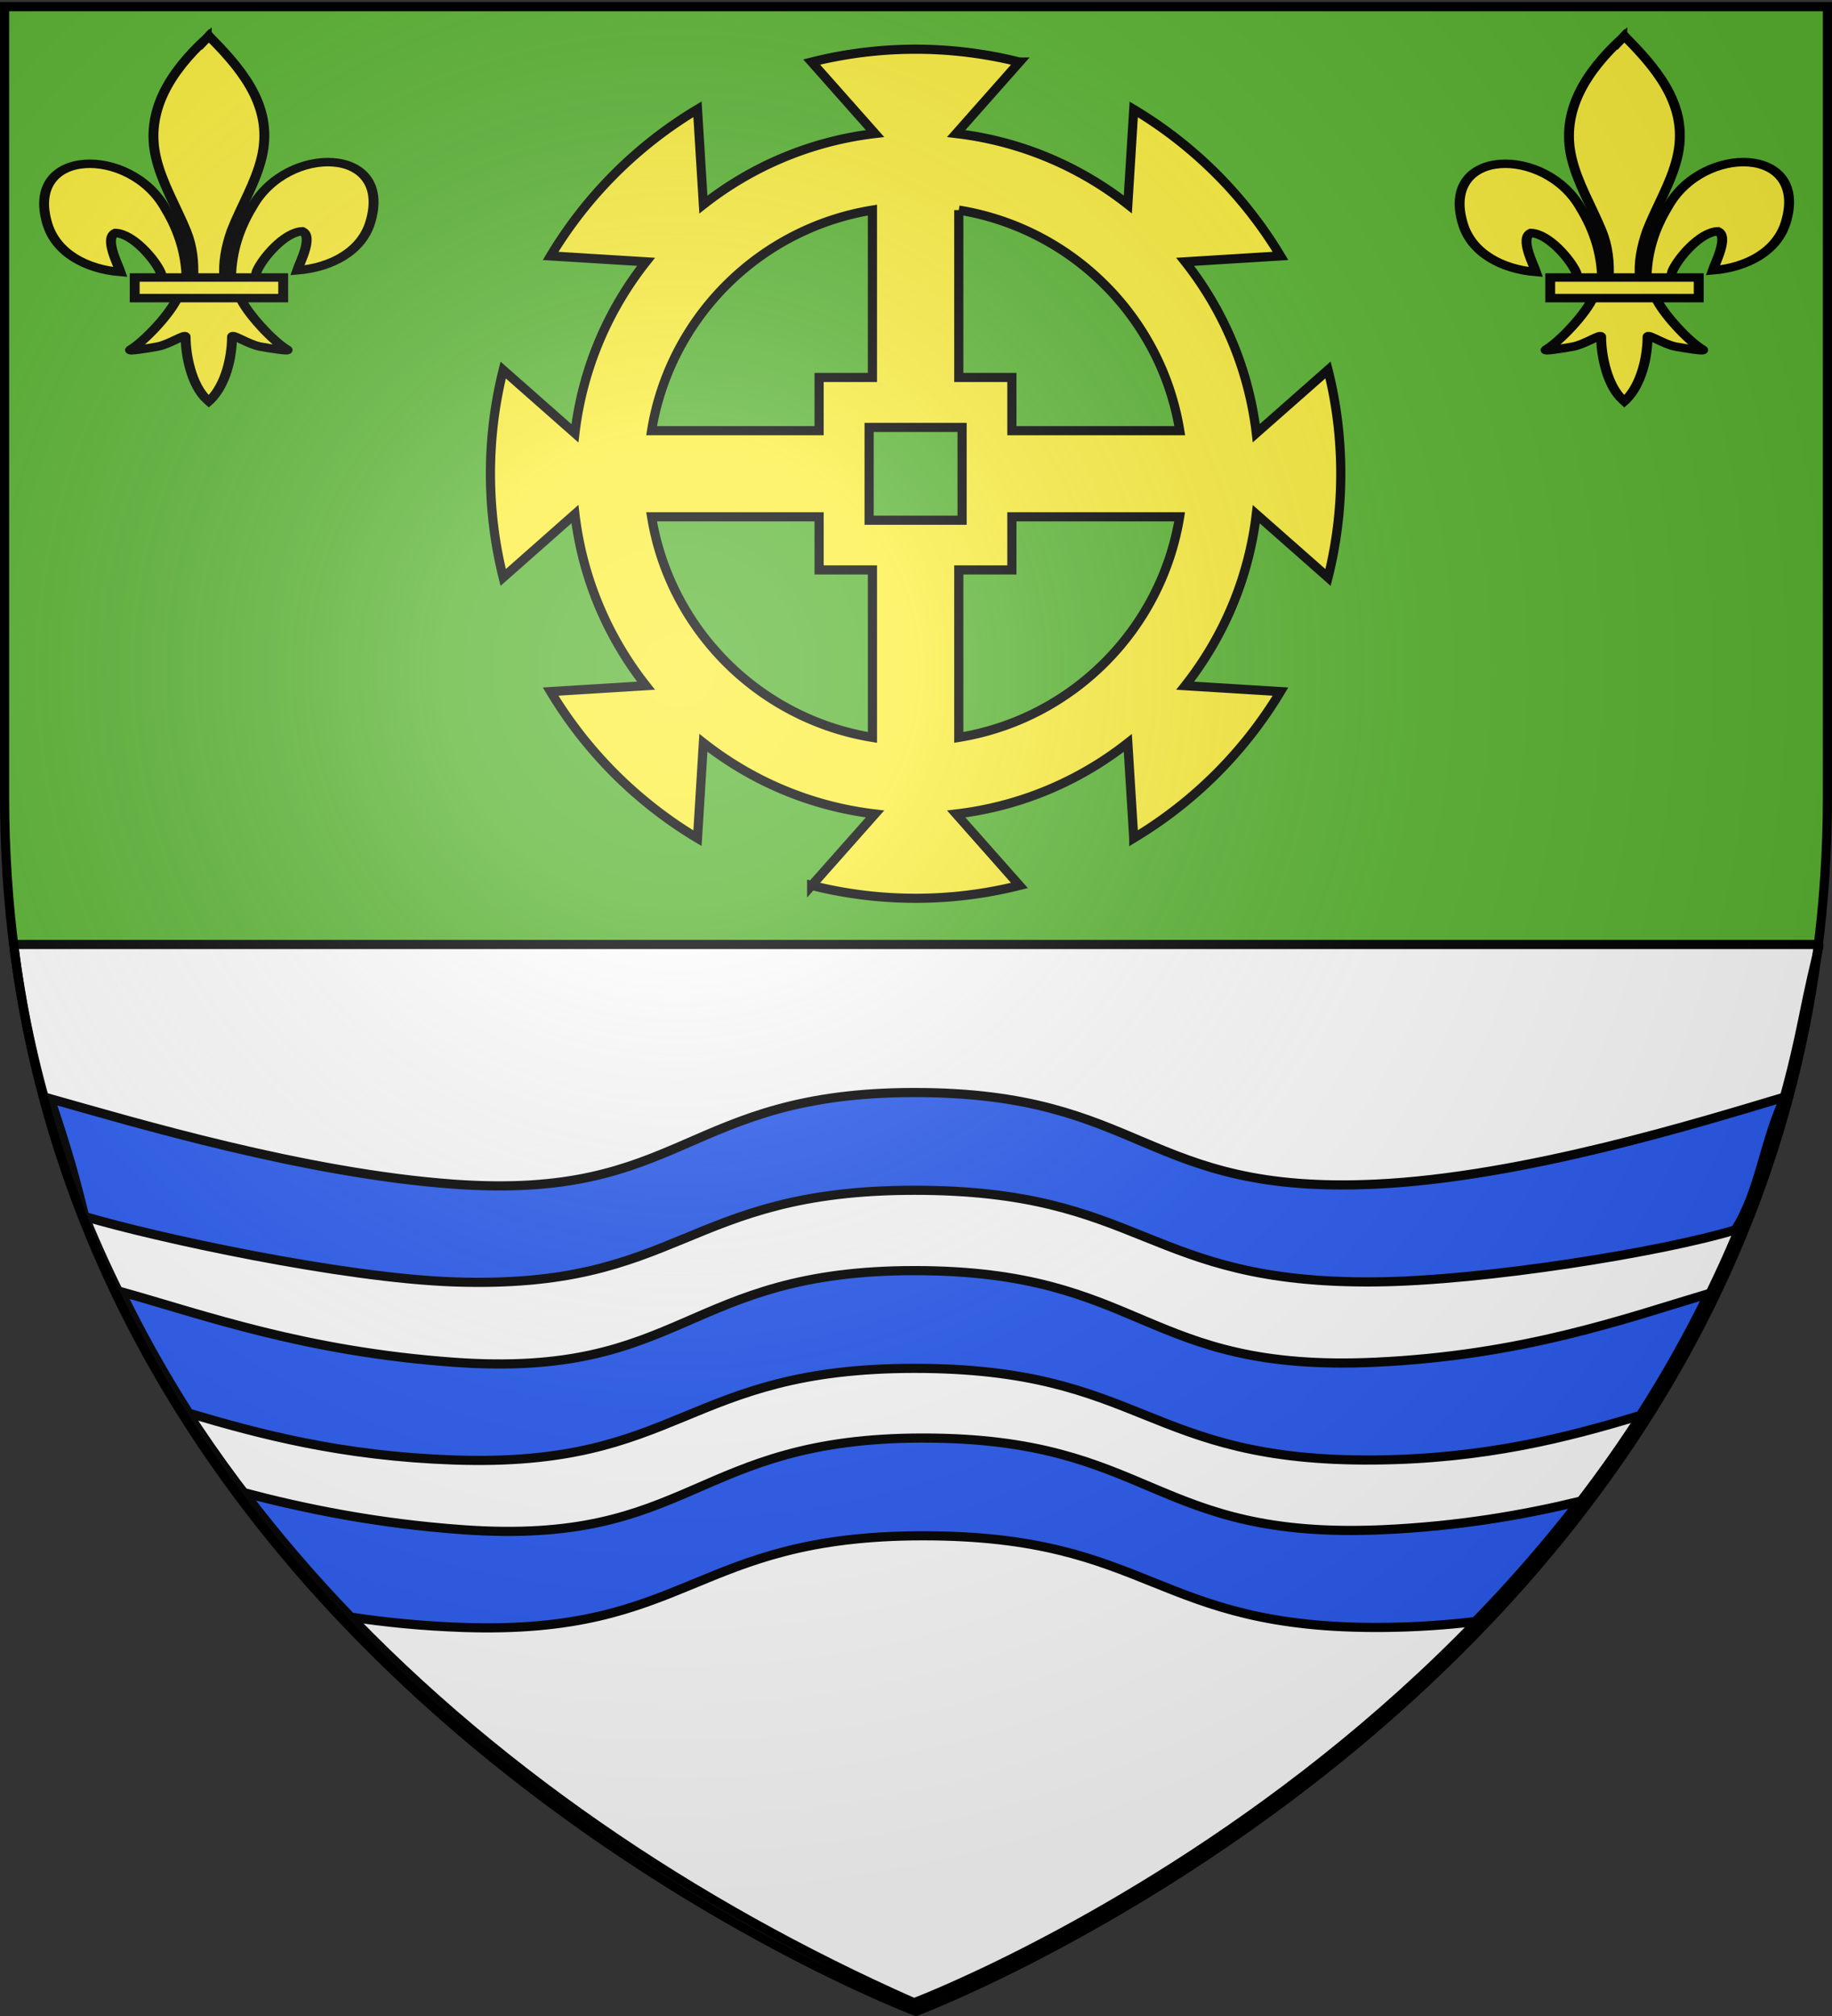
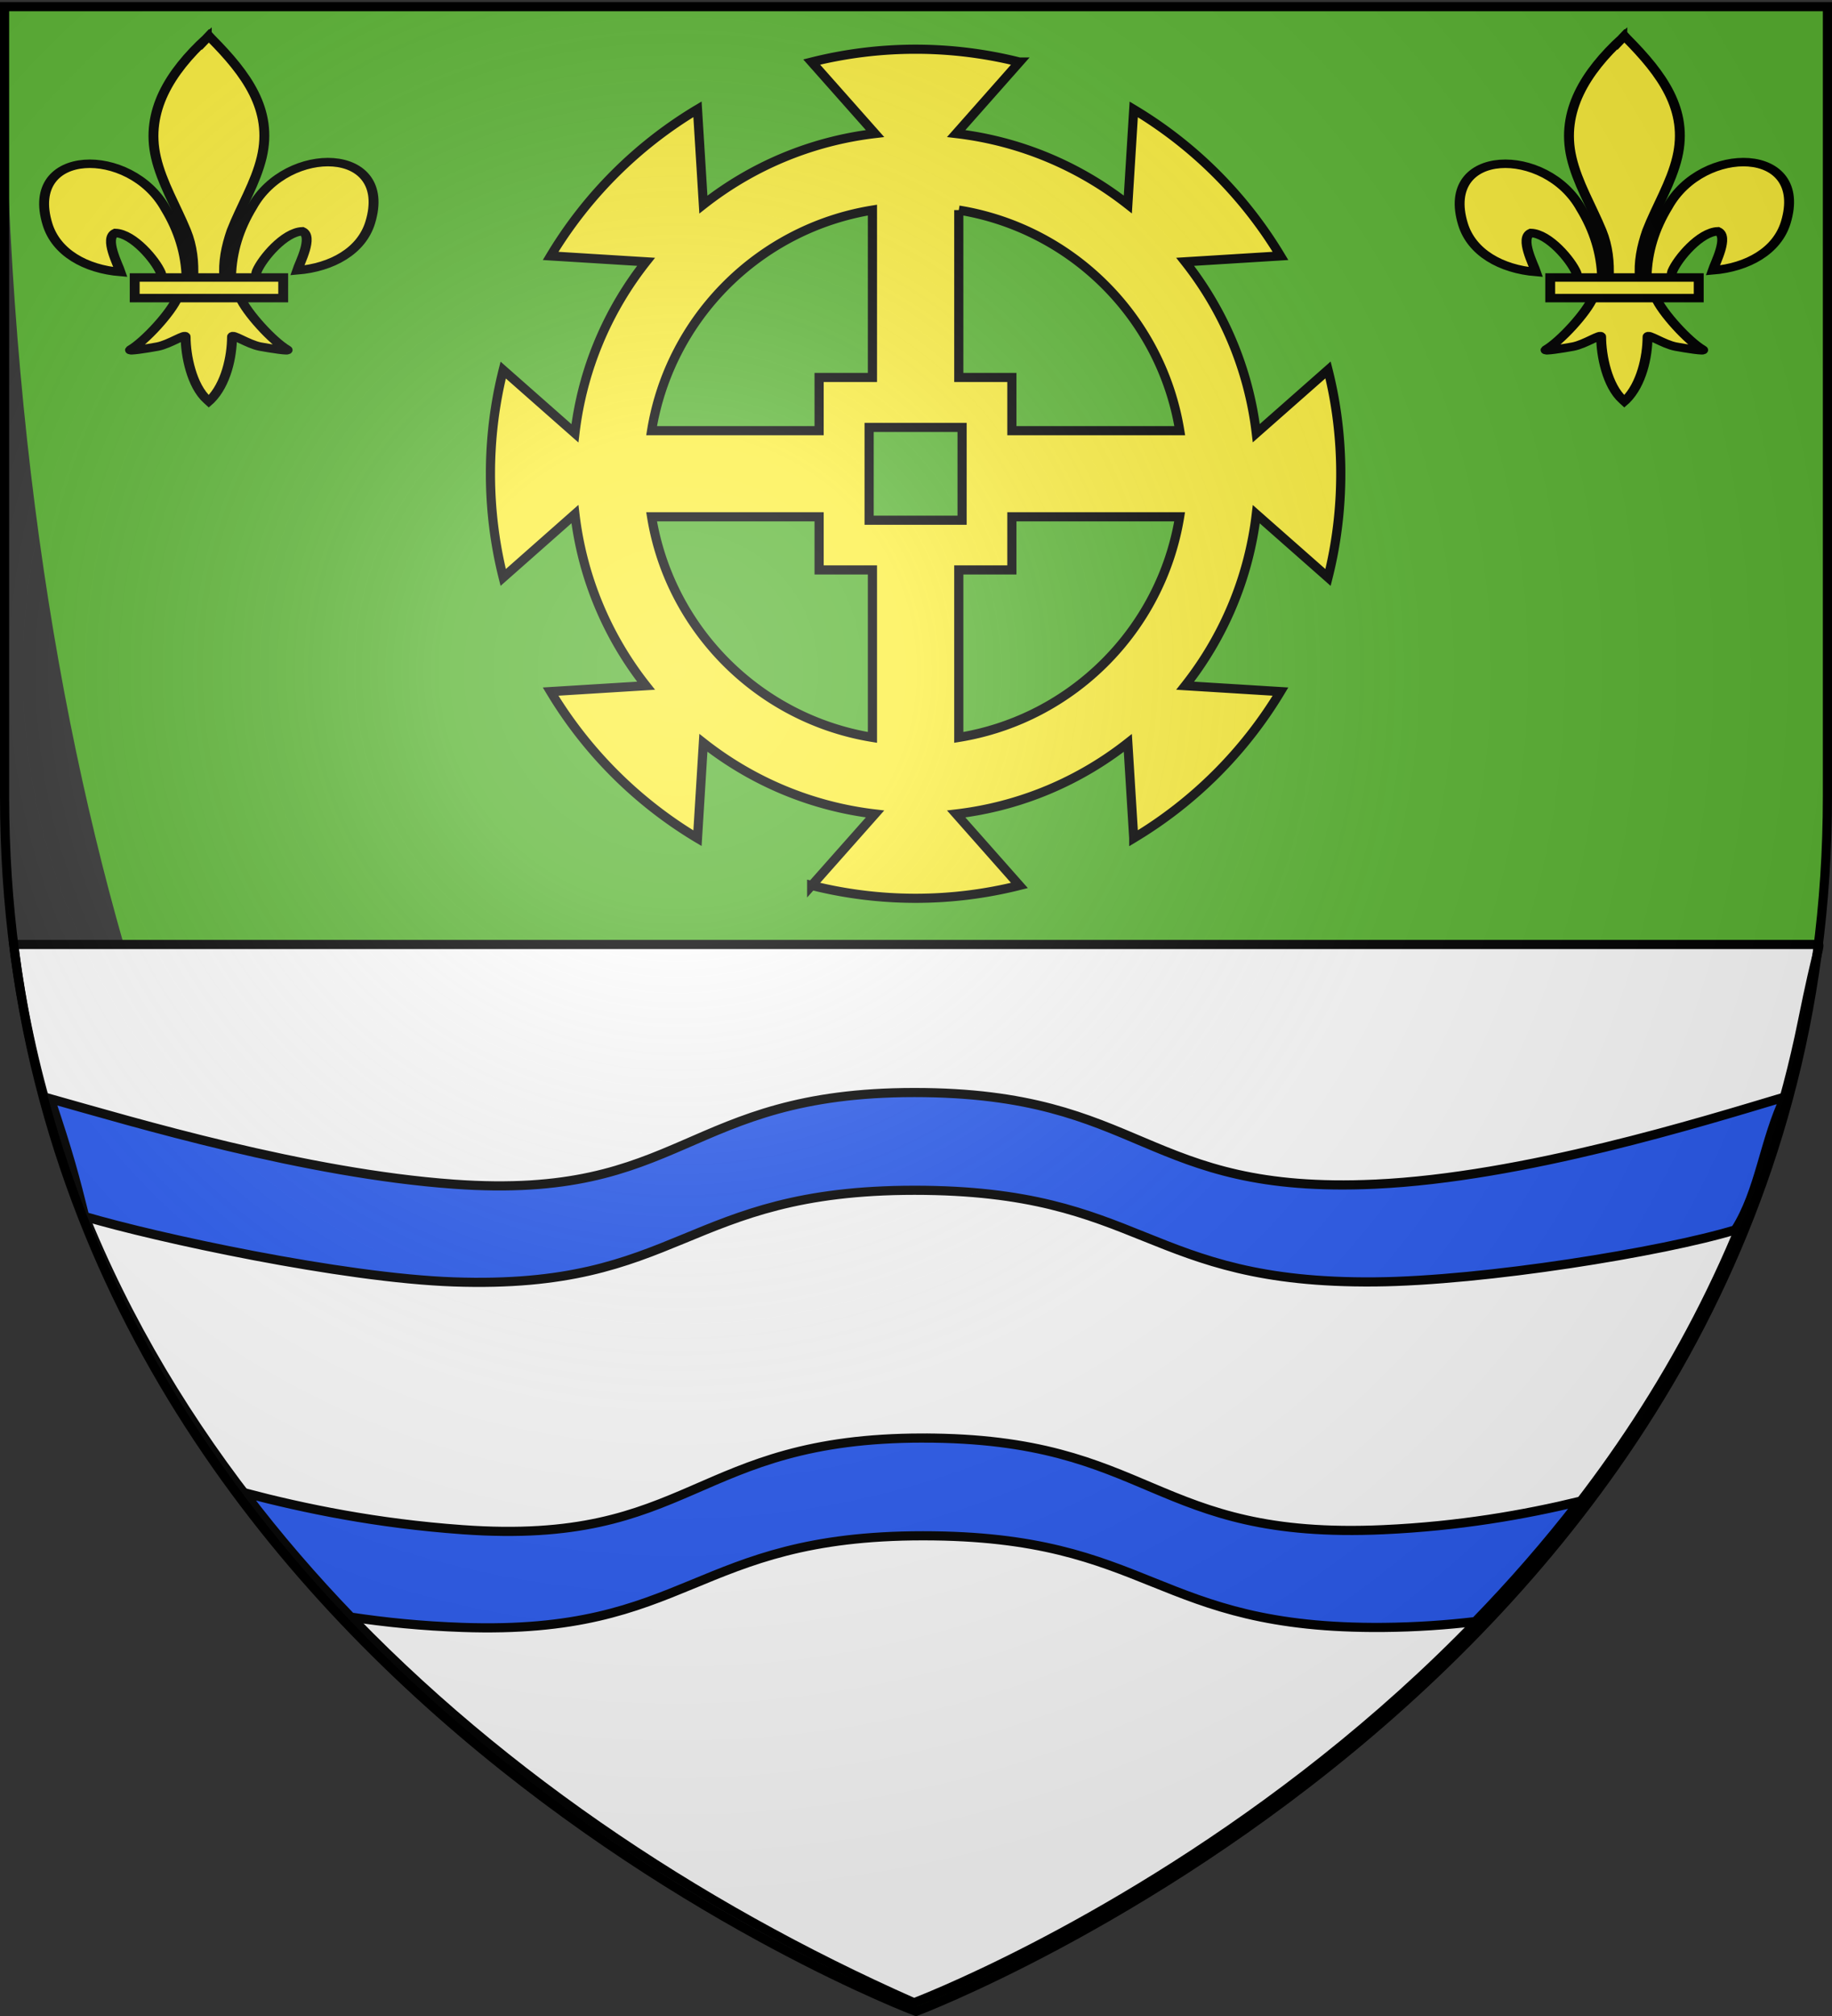
<svg xmlns="http://www.w3.org/2000/svg" xmlns:xlink="http://www.w3.org/1999/xlink" width="600" height="660" version="1.0">
  <rect width="100%" height="100%" fill="#333333" stroke="none" />
  <defs>
    <linearGradient id="b">
      <stop offset="0" style="stop-color:white;stop-opacity:.314" />
      <stop offset=".19" style="stop-color:white;stop-opacity:.251" />
      <stop offset=".6" style="stop-color:#6b6b6b;stop-opacity:.125" />
      <stop offset="1" style="stop-color:black;stop-opacity:.125" />
    </linearGradient>
    <linearGradient id="a">
      <stop offset="0" style="stop-color:#fd0000;stop-opacity:1" />
      <stop offset=".5" style="stop-color:#e77275;stop-opacity:.659" />
      <stop offset="1" style="stop-color:black;stop-opacity:.323" />
    </linearGradient>
    <linearGradient id="d">
      <stop offset="0" style="stop-color:white;stop-opacity:1" />
      <stop offset="1" style="stop-color:white;stop-opacity:1" />
    </linearGradient>
    <linearGradient id="e">
      <stop offset="0" style="stop-color:white;stop-opacity:0" />
      <stop offset="1" style="stop-color:black;stop-opacity:.646" />
    </linearGradient>
    <linearGradient id="c">
      <stop offset="0" style="stop-color:white;stop-opacity:.314" />
      <stop offset=".19" style="stop-color:white;stop-opacity:.251" />
      <stop offset=".6" style="stop-color:#6b6b6b;stop-opacity:.125" />
      <stop offset="1" style="stop-color:black;stop-opacity:.125" />
    </linearGradient>
    <linearGradient id="f">
      <stop offset="0" style="stop-color:#fd0000;stop-opacity:1" />
      <stop offset=".5" style="stop-color:#e77275;stop-opacity:.659" />
      <stop offset="1" style="stop-color:black;stop-opacity:.323" />
    </linearGradient>
    <linearGradient id="g">
      <stop offset="0" style="stop-color:white;stop-opacity:.314" />
      <stop offset=".19" style="stop-color:white;stop-opacity:.251" />
      <stop offset=".6" style="stop-color:#6b6b6b;stop-opacity:.125" />
      <stop offset="1" style="stop-color:black;stop-opacity:.125" />
    </linearGradient>
    <radialGradient xlink:href="#b" id="i" cx="221.445" cy="226.331" r="300" fx="221.445" fy="226.331" gradientTransform="matrix(1.353 0 0 1.349 -77.63 -85.747)" gradientUnits="userSpaceOnUse" />
  </defs>
  <g style="display:inline">
-     <path d="M300 658.5s298.5-112.32 298.5-397.772V2.176H1.5v258.552C1.5 546.18 300 658.5 300 658.5z" style="fill:#5ab532;fill-opacity:1;fill-rule:evenodd;stroke:none" />
+     <path d="M300 658.5s298.5-112.32 298.5-397.772V2.176H1.5C1.5 546.18 300 658.5 300 658.5z" style="fill:#5ab532;fill-opacity:1;fill-rule:evenodd;stroke:none" />
    <path d="M299.35 655.665s244.776-92.105 291.014-321.472c4.823-23.923 6.083-24.987 4.96-24.987H4.498c20.04 162.53 151.81 283.292 294.852 346.459z" style="fill:#fff;fill-opacity:1;fill-rule:evenodd;stroke:#000;stroke-width:3;stroke-linecap:butt;stroke-linejoin:miter;stroke-miterlimit:4;stroke-opacity:1;stroke-dasharray:none;display:inline" />
    <g style="stroke:#000;stroke-width:5.977;stroke-miterlimit:4;stroke-opacity:1;stroke-dasharray:none">
      <path d="M303.3 54.021a277.962 277.962 0 0 0-67.806 8.39l41.33 46.717c-41.98 4.956-80.405 21.513-111.984 46.41l-3.848-62.265c-39.295 23.538-72.273 56.533-95.82 95.821l62.263 3.848c-24.922 31.584-41.46 70.057-46.41 112.06l-46.794-41.33c-5.452 21.691-8.312 44.355-8.312 67.73 0 23.374 2.86 46.115 8.312 67.805L81.026 357.8a222.972 222.972 0 0 0 46.41 112.138l-62.265 3.848c23.548 39.288 56.525 72.283 95.821 95.82l3.848-62.34c31.579 24.909 70.005 41.527 111.984 46.486l-41.33 46.717a277.995 277.995 0 0 0 67.805 8.39c23.369 0 46.044-2.94 67.73-8.39l-41.254-46.717c41.967-4.944 80.415-21.523 111.983-46.41l3.849 62.188a279.094 279.094 0 0 0 95.744-95.744l-62.188-3.848c24.896-31.579 41.454-70.082 46.41-112.06l46.794 41.33c5.453-21.691 8.312-44.432 8.312-67.806 0-23.4-2.848-46.094-8.312-67.806l-46.794 41.33c-4.956-41.974-21.515-80.419-46.41-111.984l62.188-3.848a279.094 279.094 0 0 0-95.744-95.744l-3.849 62.11c-31.568-24.873-70.016-41.392-111.983-46.332l41.253-46.717a277.475 277.475 0 0 0-67.729-8.39zm-28.17 105.134V268.52h-34.788v34.788h-109.29c11.98-73.83 70.247-132.154 144.078-144.154zm56.338 0c73.856 11.973 132.182 70.299 144.155 144.154h-109.52v-34.788h-34.635V159.155zm-58.493 142h60.648v60.647h-60.648v-60.648zM131.053 359.57h109.29v34.712h34.787v109.443c-73.806-12.007-132.07-70.348-144.077-144.155zm235.05 0h109.443c-12 73.832-70.247 132.175-144.078 144.155V394.282h34.634V359.57z" style="fill:#fcef3c;fill-opacity:1;fill-rule:nonzero;stroke:#000;stroke-width:5.977;stroke-linecap:square;stroke-linejoin:miter;stroke-miterlimit:4;stroke-opacity:1;stroke-dasharray:none;stroke-dashoffset:0" transform="matrix(.502 0 0 .501 147.616 -10.953)" />
    </g>
    <g id="h" style="stroke:#000;stroke-opacity:1;stroke-width:21.178;stroke-miterlimit:4;stroke-dasharray:none">
      <path d="M407.03 608.7c1.424-61.957 16.75-119.54 45.289-174.11 74.714-157.185 302.92-153.431 252.615 38.812-18.537 70.84-81.509 112.474-156.319 119.615 5.4-18.665 35.1-84.652 11.125-97.562-38.339 1.449-85.945 67.706-97.393 99.301-1.653 4.536-1.19 9.778-3.036 14.24" style="fill:#fcef3c;fill-opacity:1;fill-rule:evenodd;stroke:#000;stroke-width:21.178;stroke-linecap:butt;stroke-linejoin:miter;stroke-miterlimit:4;stroke-opacity:1;stroke-dasharray:none;display:inline" transform="matrix(.153 0 0 .131 13.398 10.827)" />
      <g style="display:inline;stroke:#000;stroke-opacity:1;stroke-width:21.178;stroke-miterlimit:4;stroke-dasharray:none">
        <g style="fill:#fcef3c;fill-opacity:1;stroke:#000;stroke-width:21.178;stroke-miterlimit:4;stroke-opacity:1;stroke-dasharray:none">
          <path d="M350.523 657.372c-1.425-61.956-16.751-119.54-45.29-174.108-74.714-157.186-302.92-153.432-252.615 38.81 18.537 70.84 81.509 112.475 156.319 119.616-5.4-18.665-35.1-84.652-11.124-97.562 38.338 1.449 85.944 67.706 97.392 99.301 1.653 4.536 1.19 9.778 3.036 14.24" style="fill:#fcef3c;fill-opacity:1;fill-rule:evenodd;stroke:#000;stroke-width:21.178;stroke-linecap:butt;stroke-linejoin:miter;stroke-miterlimit:4;stroke-opacity:1;stroke-dasharray:none" transform="matrix(.153 0 0 .131 7.493 4.991)" />
          <path d="M393.626 57.12c-78.714 84.85-131.565 182.962-108.781 298.031 12.57 63.484 43.041 122.28 64.53 183.438 13.437 38.37 16.873 78.452 15.282 118.781h66.781c-3.196-40.626 3.807-79.998 15.282-118.781 20.474-61.538 51.625-119.906 64.53-183.438 24.129-118.779-32.506-208.36-108.437-297.656l-4.64-5.918-4.547 5.543z" style="fill:#fcef3c;fill-opacity:1;fill-rule:nonzero;stroke:#000;stroke-width:21.178;stroke-linecap:butt;stroke-linejoin:miter;stroke-miterlimit:4;stroke-opacity:1;stroke-dasharray:none" transform="matrix(.153 0 0 .131 7.493 4.991)" />
          <path d="M331.345 704.401c-13.962 39.13-70.889 110.792-101.125 131.22-7.843 5.297 37.486-3.052 57.78-7.5 26.62-5.835 61.218-34.198 60.407-24.188-.075 45.838 12.811 122.324 46.406 157.468l3.182 3.388 3.287-3.388c33.578-39.17 46.238-108.042 46.406-157.468-.81-10.01 33.788 18.353 60.407 24.187 20.295 4.449 65.623 12.798 57.78 7.5-30.236-20.427-87.131-92.089-101.093-131.219H331.345z" style="fill:#fcef3c;fill-opacity:1;fill-rule:evenodd;stroke:#000;stroke-width:21.178;stroke-linecap:butt;stroke-linejoin:miter;stroke-miterlimit:4;stroke-opacity:1;stroke-dasharray:none" transform="matrix(.153 0 0 .131 7.493 4.991)" />
          <path d="M239.352 655.379H557.24v51.503H239.352z" style="fill:#fcef3c;fill-opacity:1;stroke:#000;stroke-width:21.178;stroke-miterlimit:4;stroke-opacity:1;stroke-dasharray:none" transform="matrix(.153 0 0 .131 7.493 4.991)" />
        </g>
      </g>
    </g>
    <use xlink:href="#h" width="600" height="660" style="stroke:#000;stroke-opacity:1;stroke-width:3;stroke-miterlimit:4;stroke-dasharray:none" transform="translate(463.6)" />
    <g style="fill:#2b5df2">
      <g style="fill:#2b5df2;display:inline">
-         <path d="M299.719 419.75c-75.427 0-75.448 35.435-150.875 30-48.78-3.514-81.488-15.373-108.981-23.093 6.747 13.947 14.23 27.198 22.25 39.781 23.461 6.959 50.226 14.046 86.73 15.313 74.565 2.588 75.449-30 150.876-30s75.417 30.66 150.844 30c35.754-.314 63.206-7.389 86.887-14.594 8.073-12.608 15.61-25.893 22.406-39.875-27.249 8.15-60.722 20.244-109.294 22.469-76.124 3.486-75.416-30-150.843-30z" style="fill:#2b5df2;fill-opacity:1;fill-rule:evenodd;stroke:#000;stroke-width:3;stroke-linecap:butt;stroke-linejoin:miter;stroke-miterlimit:4;stroke-opacity:1;stroke-dasharray:none;display:inline" transform="translate(-.23 -3.777)" />
        <path d="M302.531 474.563c-75.427 0-75.417 35.434-150.844 30-28.226-2.034-51.507-6.852-71.437-12.063 11.078 14.602 22.825 28.158 34.906 40.688 11.194 1.702 23.299 2.915 36.531 3.375 74.565 2.588 75.417-30 150.844-30 75.427 0 75.417 30.66 150.844 30 10.613-.093 20.6-.796 30.031-1.907 11.802-12.135 23.306-25.242 34.188-39.343-18.385 4.426-39.515 8.118-64.219 9.25-76.124 3.486-75.417-30-150.844-30zM299.719 361.45c-75.427 0-75.448 35.435-150.875 30-48.78-3.514-104.651-20.25-132.144-27.97 6.137 18.214 8.134 25.98 11.278 38.563C51.44 409 112.34 422.183 148.844 423.45c74.564 2.588 75.448-30 150.875-30s75.417 30.662 150.844 30c35.754-.313 94.293-9.826 117.974-17.031 8.073-12.608 9.515-29.55 16.31-43.533-27.248 8.15-85.713 26.34-134.285 28.564-76.124 3.487-75.416-30-150.843-30z" style="fill:#2b5df2;fill-opacity:1;fill-rule:evenodd;stroke:#000;stroke-width:3;stroke-linecap:butt;stroke-linejoin:miter;stroke-miterlimit:4;stroke-opacity:1;stroke-dasharray:none;display:inline" transform="translate(-.23 -3.777)" />
      </g>
    </g>
  </g>
  <g style="display:inline">
    <path d="M300 658.5s298.5-112.32 298.5-397.772V2.176H1.5v258.552C1.5 546.18 300 658.5 300 658.5z" style="fill:url(#i);fill-opacity:1;fill-rule:evenodd;stroke:none" />
  </g>
  <path d="M300 658.5S1.5 546.18 1.5 260.728V2.176h597v258.552C598.5 546.18 300 658.5 300 658.5z" style="opacity:1;fill:none;fill-opacity:1;fill-rule:evenodd;stroke:#000;stroke-width:3;stroke-linecap:butt;stroke-linejoin:miter;stroke-miterlimit:4;stroke-dasharray:none;stroke-opacity:1" />
</svg>